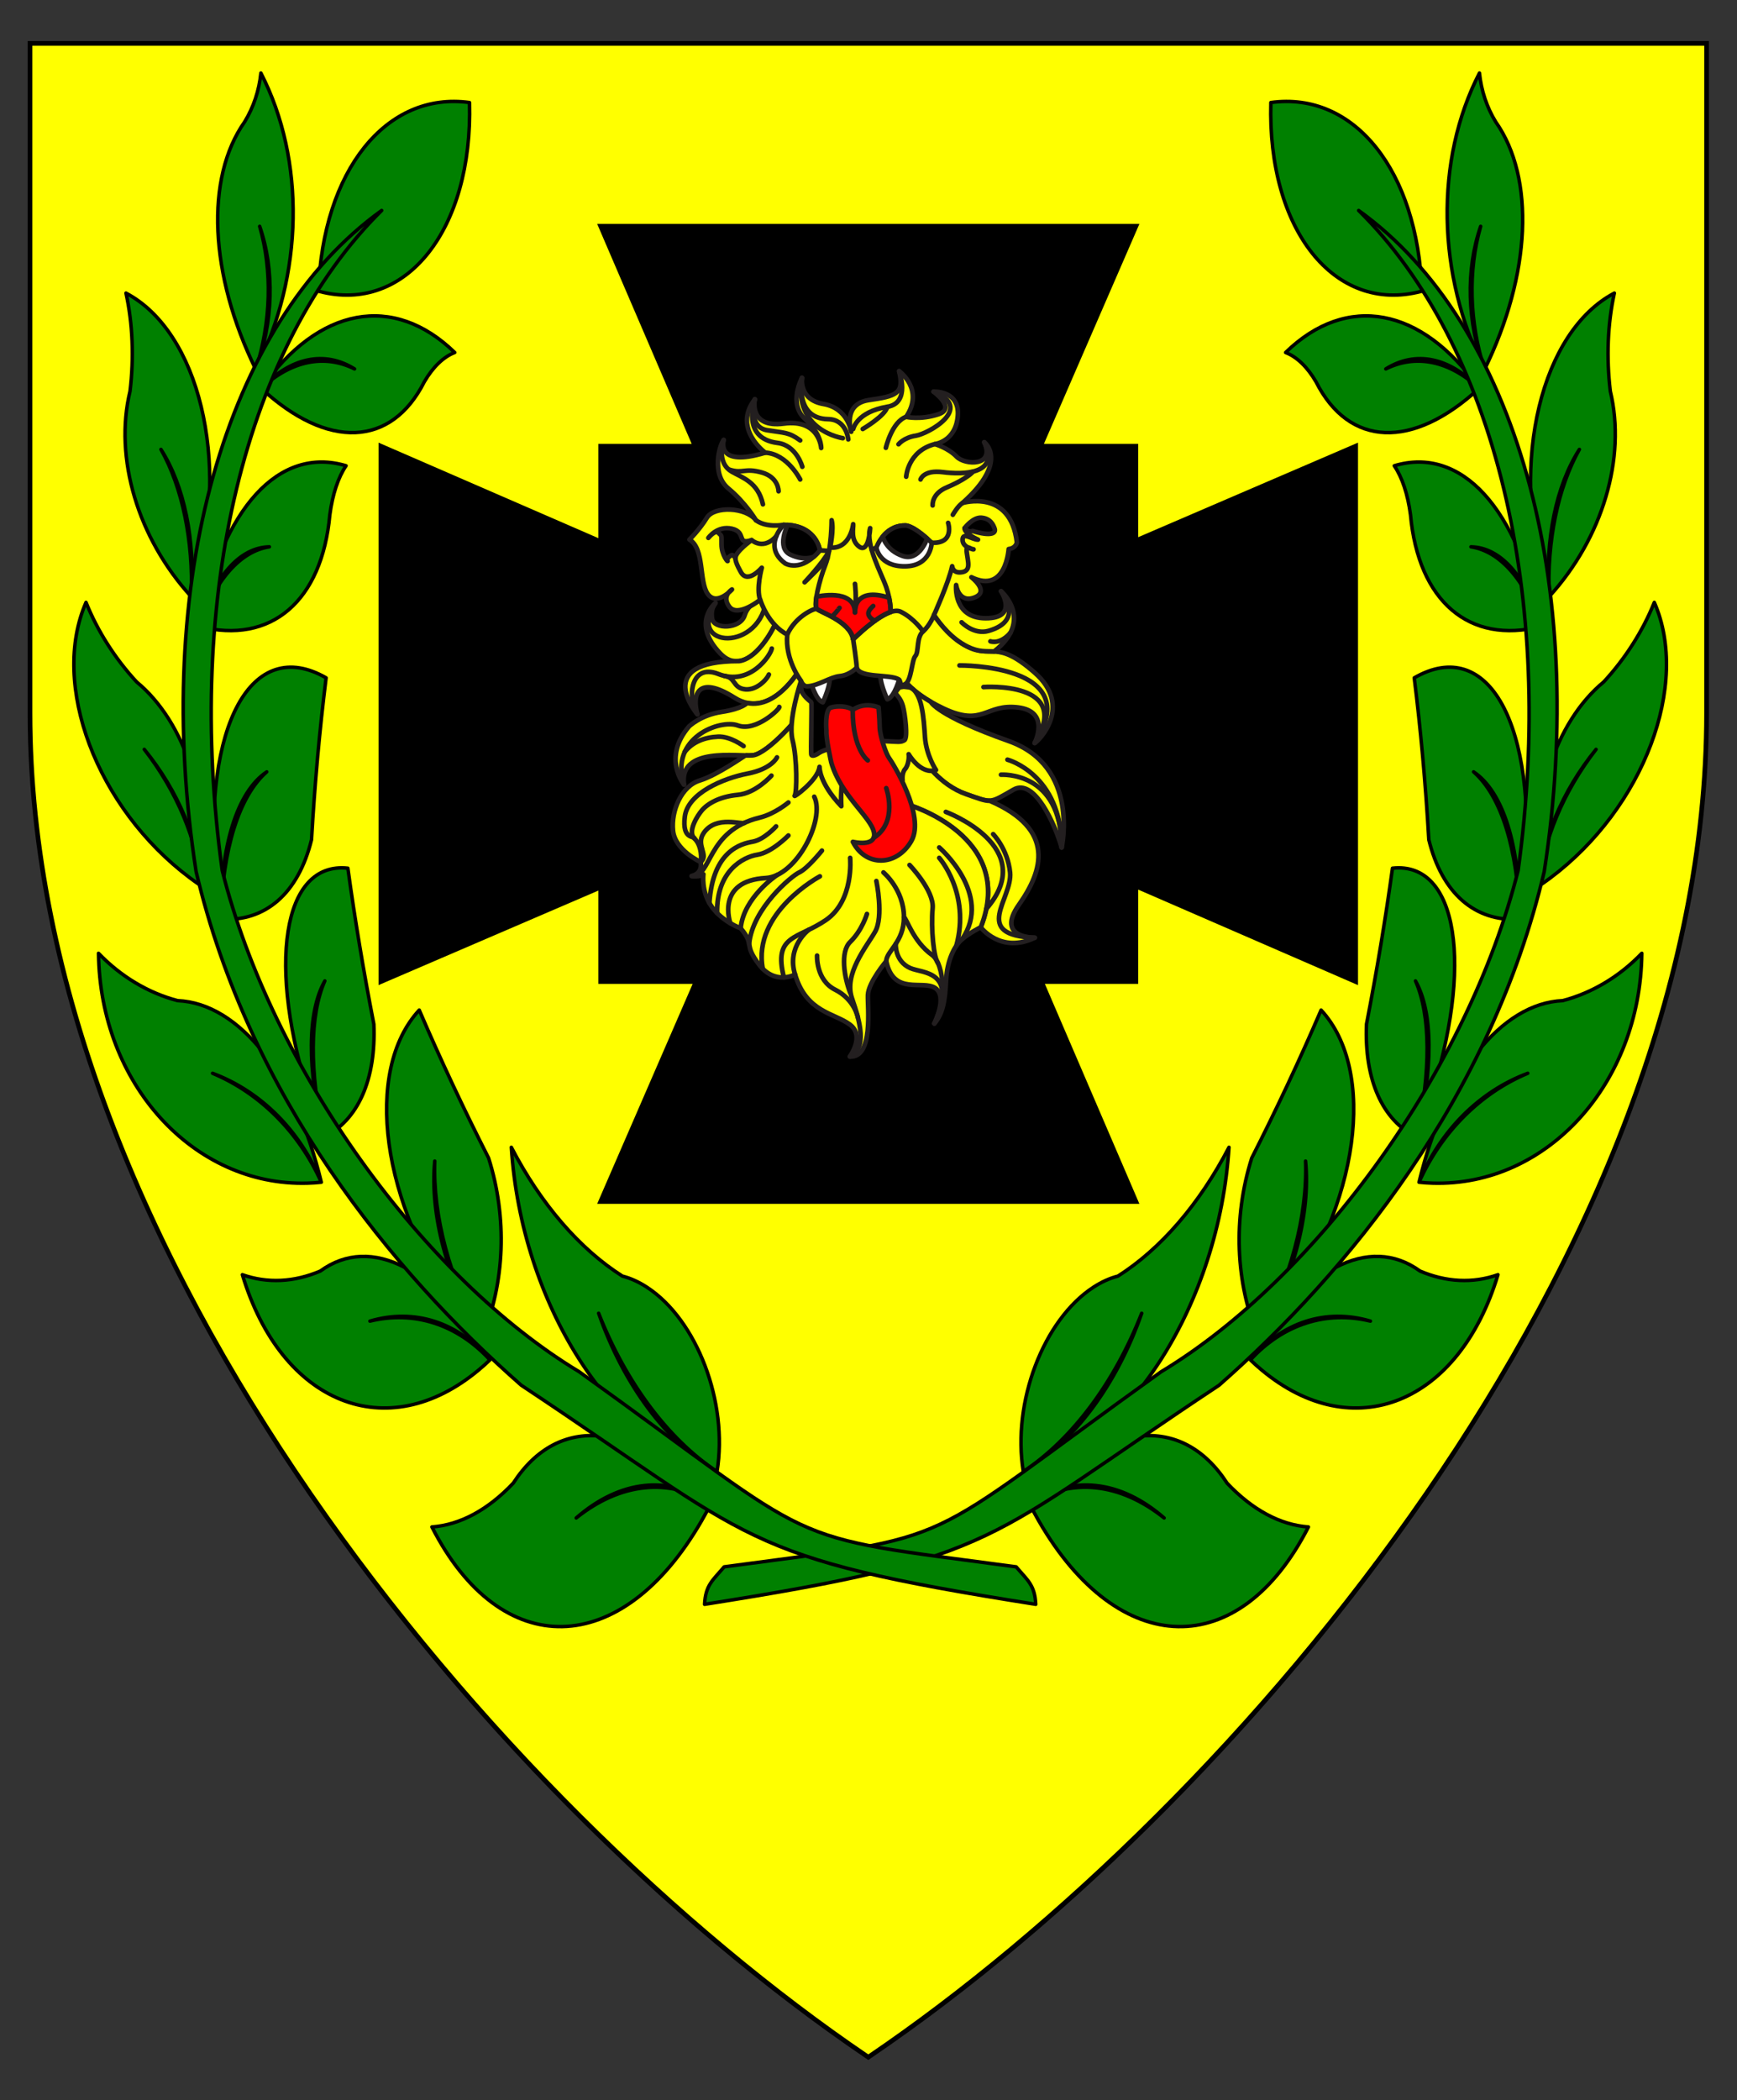
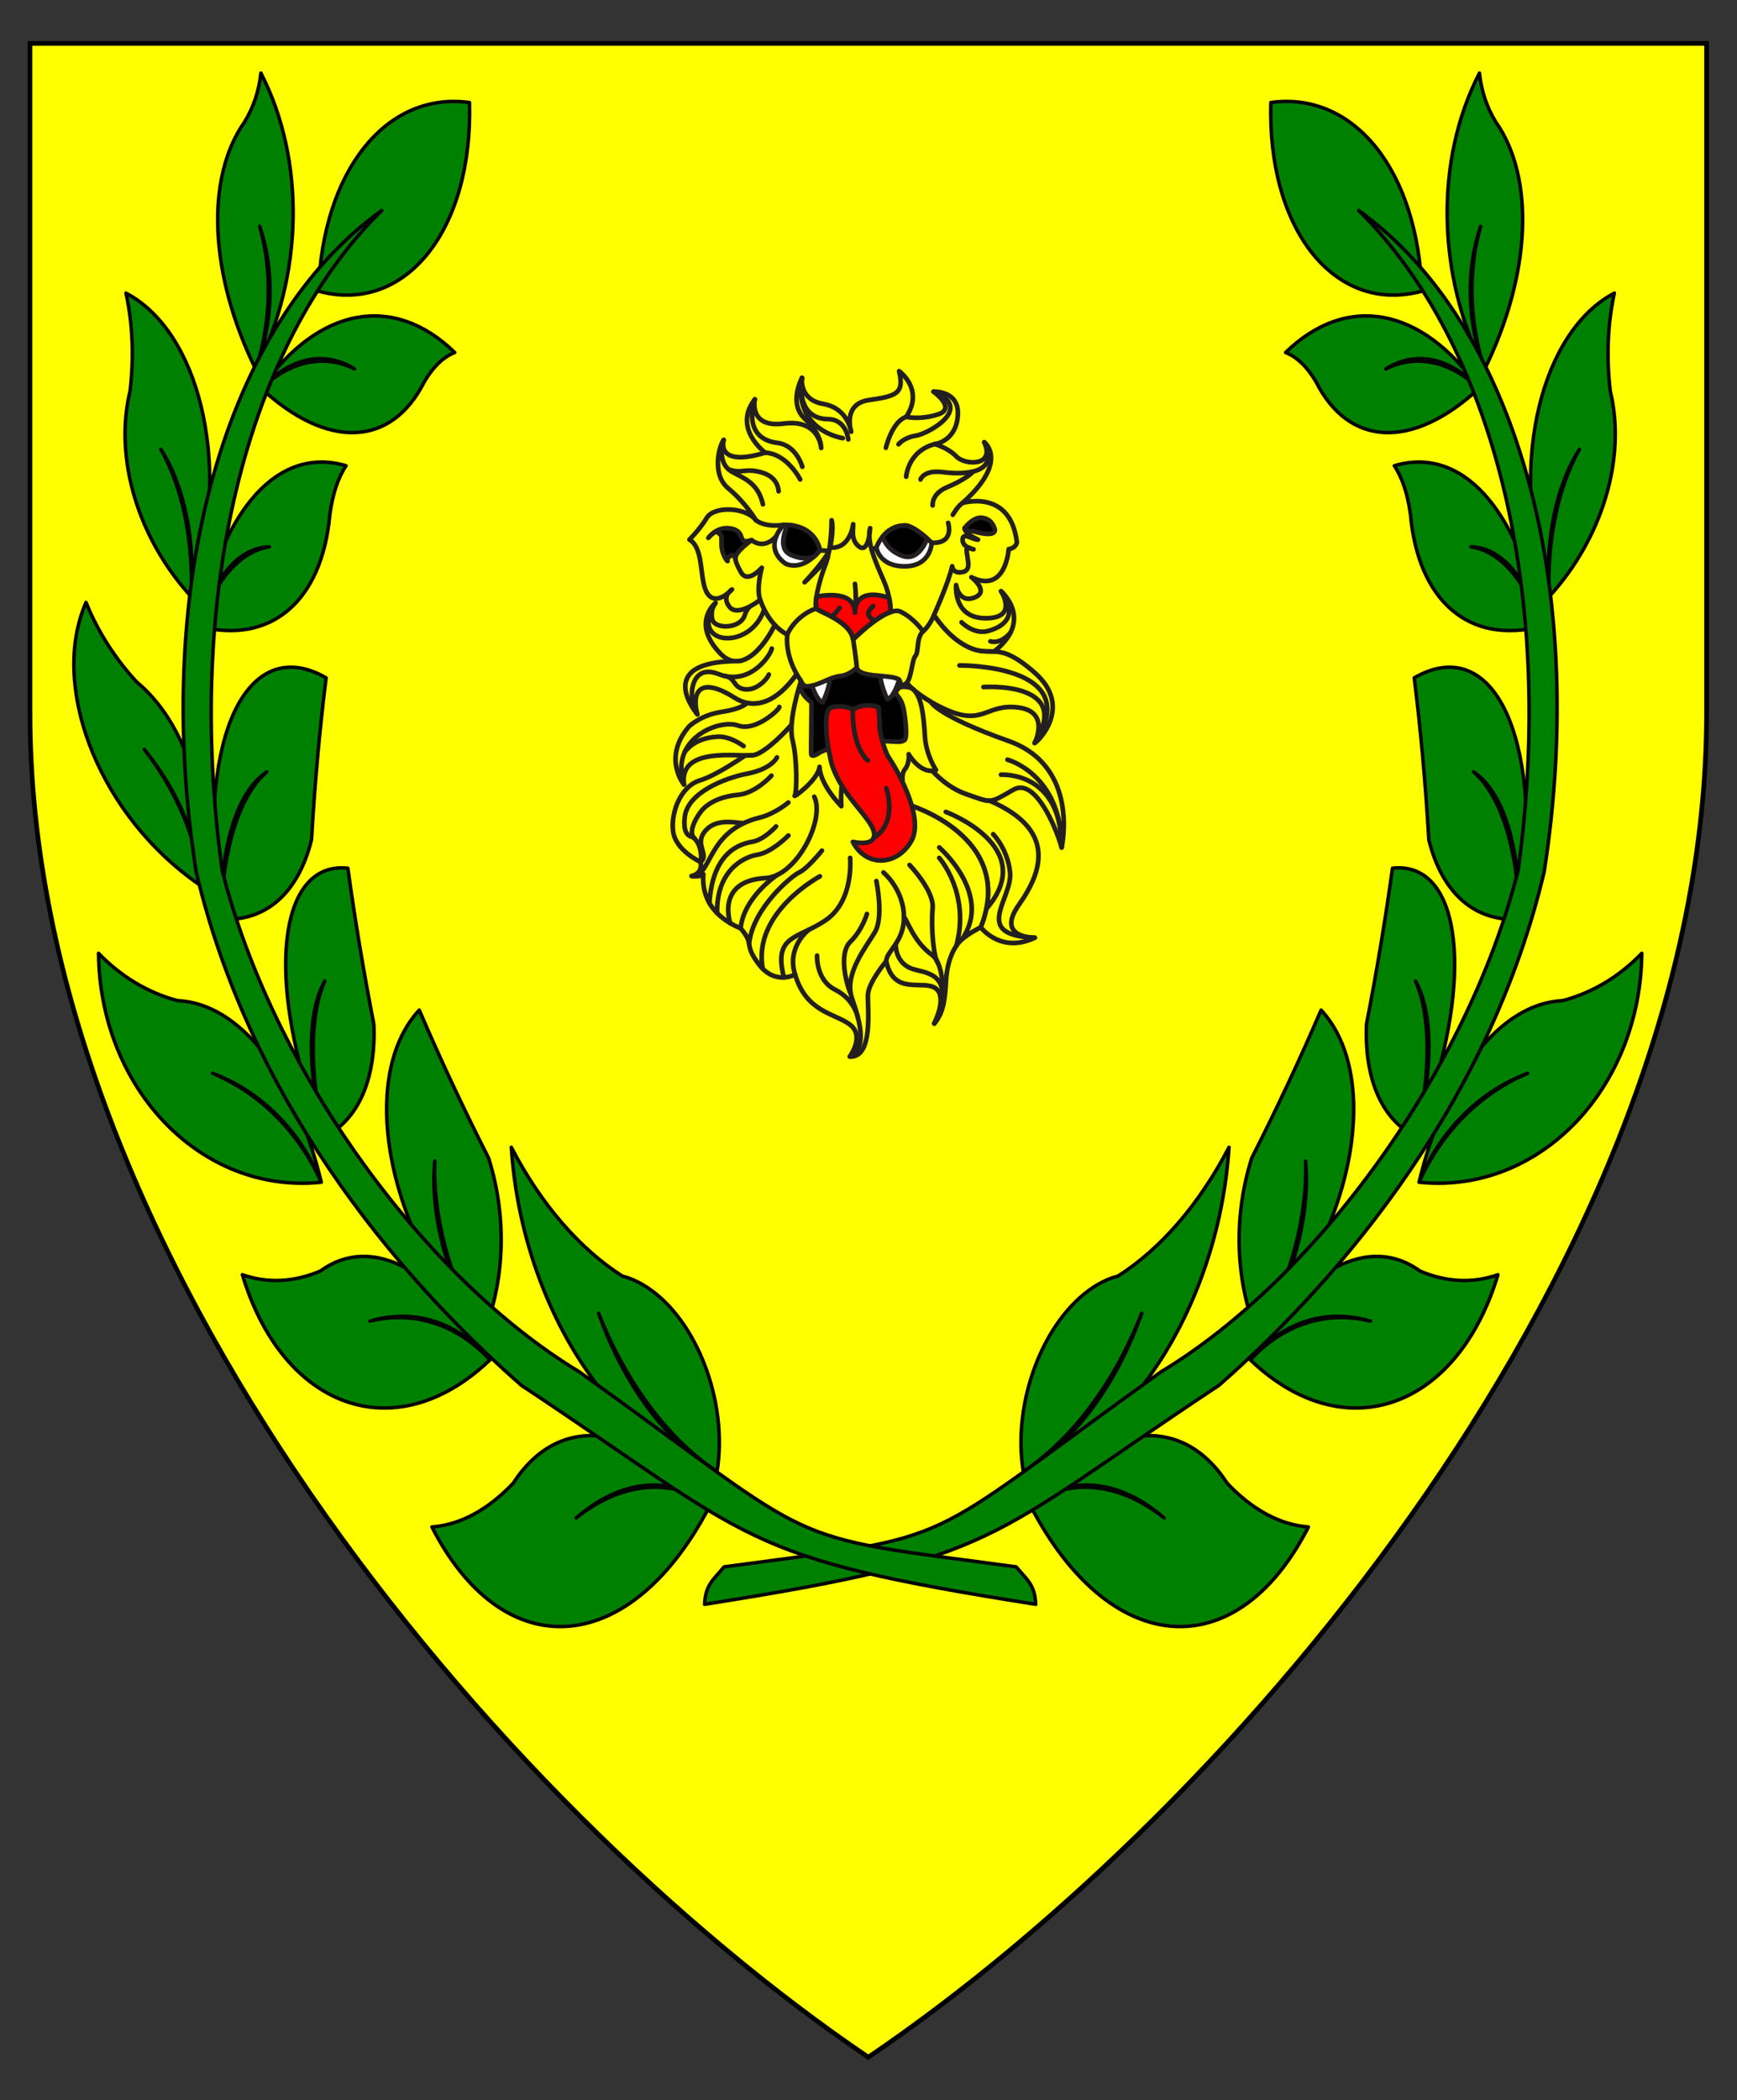
<svg xmlns="http://www.w3.org/2000/svg" version="1.1" id="Field" x="0px" y="0px" width="373.75px" height="451.681px" viewBox="0 0 373.75 451.681" enable-background="new 0 0 373.75 451.681" xml:space="preserve">
  <rect x="0" y="0" width="373.75" height="451.681" fill="#333333" stroke="none" />
  <g>
    <path fill="#FFFF00" d="M186.547,442.242c-43.472-29.498-87.144-73.624-119.816-121.063   C39.232,281.255,6.453,219.727,6.453,153.344V9.328h360.75v144.016c0,66.383-32.779,127.911-60.277,167.836   c-32.673,47.438-76.345,91.564-119.817,121.063l-0.281,0.19L186.547,442.242z" />
    <path d="M366.703,9.828v143.516c0,115.989-100.547,234.656-179.875,288.484C107.5,388,6.953,269.333,6.953,153.344V9.828H366.703    M367.703,8.828h-1H6.953h-1v1v143.516c0,66.512,32.827,128.136,60.366,168.12c32.707,47.487,76.426,91.66,119.948,121.191   l0.562,0.382l0.562-0.382c43.521-29.531,87.241-73.704,119.947-121.191c27.539-39.984,60.366-101.608,60.366-168.12V9.828V8.828   L367.703,8.828z" />
  </g>
  <g id="Laurel_1_1_">
    <g>
      <path id="path97_3_" fill="#008000" stroke="#000000" stroke-width="0.75" stroke-linecap="round" stroke-linejoin="round" stroke-miterlimit="3" d="    M305.948,62.62c-0.896-25.925-14.591-43.024-32.498-40.569c-0.771,27.309,13.689,45.498,32.299,40.626    C305.814,62.659,305.883,62.64,305.948,62.62z" />
      <path id="path102_3_" fill="#008000" stroke="#000000" stroke-width="0.75" stroke-linecap="round" stroke-linejoin="round" stroke-miterlimit="3" d="    M245.658,282.437c-5.89,14.954-15.01,27.149-25.473,34.043c-2.439-14.88,4.315-32.633,15.09-39.647    c1.729-1.125,3.499-1.933,5.272-2.387c9.208-5.841,17.566-15.531,23.896-27.707c-2.122,33.45-21.656,64.233-44.259,69.741    C230.916,310.417,240.27,297.915,245.658,282.437z" />
      <path id="path107_3_" fill="#008000" stroke="#000000" stroke-width="0.75" stroke-linecap="round" stroke-linejoin="round" stroke-miterlimit="3" d="    M280.919,249.71c0.426,11.756-3.207,25.359-10.145,37.986c-4.977-11.868-5.497-25.81-1.438-38.644    c5.336-10.492,10.319-21.115,14.923-31.823c12.107,13.076,8.158,42.082-8.829,64.793c-1.482,1.981-3.036,3.877-4.656,5.674    C278.288,275.169,282.016,261.22,280.919,249.71z" />
      <path id="path112_3_" fill="#008000" stroke="#000000" stroke-width="0.75" stroke-linecap="round" stroke-linejoin="round" stroke-miterlimit="3" d="    M304.573,210.965c3.257,7.405,3.328,19.434,0.202,33.594c-7.369-3.649-11.247-12.418-10.748-24.302    c2.221-11.408,4.088-22.599,5.591-33.535c14.051-1.537,17.605,20.933,7.938,50.191c-0.845,2.547-1.773,5.101-2.781,7.646    C308.44,229.981,308.368,217.646,304.573,210.965z" />
      <path id="path117_3_" fill="#008000" stroke="#000000" stroke-width="0.75" stroke-linecap="round" stroke-linejoin="round" stroke-miterlimit="3" d="    M317.071,165.999c5.939,5.215,9.493,16.57,9.923,31.692c-9.657,0.603-16.714-5.564-19.556-17.087    c-0.696-12.027-1.743-23.647-3.139-34.822c15.964-9.194,26.593,10.114,23.735,43.131c-0.245,2.88-0.598,5.813-1.041,8.778    C327.071,181.873,323.432,170.239,317.071,165.999z" />
      <path id="path122_3_" fill="#008000" stroke="#000000" stroke-width="0.75" stroke-linecap="round" stroke-linejoin="round" stroke-miterlimit="3" d="    M316.504,117.602c6.238,0.958,11.645,7.094,15.091,17.124c-15.447,3.967-26.411-5.413-28.102-24.035    c-0.587-4.394-1.784-8.013-3.488-10.521c14.418-4.325,26.708,9.12,31.59,34.556C328.45,124.009,322.906,117.717,316.504,117.602z" />
      <path id="path127_3_" fill="#008000" stroke="#000000" stroke-width="0.75" stroke-linecap="round" stroke-linejoin="round" stroke-miterlimit="3" d="    M298.183,79.343c6.516-3.24,13.703-1.74,20.068,4.189c-14.292,13.181-27.985,12.631-35.086-1.418    c-1.865-3.193-4.111-5.36-6.547-6.302c13.158-12.81,29.354-9.807,41.633,7.72C311.99,76.845,304.622,75.308,298.183,79.343z" />
      <path id="path132_3_" fill="#008000" stroke="#000000" stroke-width="0.75" stroke-linecap="round" stroke-linejoin="round" stroke-miterlimit="3" d="    M318.594,48.681c-2.741,9.557-2.443,20.58,0.835,30.777c9.987-20.384,10.93-41.154,2.407-53.244    c-1.914-3.123-3.119-6.735-3.503-10.503c-9.641,18.697-9.213,43.497,1.096,63.747C315.646,69.345,315.34,58.045,318.594,48.681z" />
      <path id="path137_3_" fill="#008000" stroke="#000000" stroke-width="0.75" stroke-linecap="round" stroke-linejoin="round" stroke-miterlimit="3" d="    M339.833,96.65c-4.618,8.277-6.955,19.621-6.52,31.687c11.51-12.588,16.65-29.831,13.18-44.192    c-0.874-7.274-0.573-14.533,0.868-21.11c-15.709,8.268-22.434,36.097-15.019,62.151c0.299,1.06,0.626,2.115,0.971,3.151    C332.425,116.097,334.819,104.459,339.833,96.65z" />
-       <path id="path142_3_" fill="#008000" stroke="#000000" stroke-width="0.75" stroke-linecap="round" stroke-linejoin="round" stroke-miterlimit="3" d="    M343.422,161.165c-7.31,8.961-11.793,19.695-12.27,29.382c-2.09-18.027,3.341-35.155,13.919-43.894    c4.668-5.054,8.41-10.939,10.888-17.104c7.732,17.648-2.261,44.166-22.324,59.231c-0.818,0.613-1.646,1.205-2.482,1.768    C331.977,180.814,336.388,170.241,343.422,161.165z" />
      <path id="path147_3_" fill="#008000" stroke="#000000" stroke-width="0.75" stroke-linecap="round" stroke-linejoin="round" stroke-miterlimit="3" d="    M328.729,230.829c-10.387,3.859-18.931,12.416-23.396,23.433c5.595-23.247,17.665-38.486,30.927-39.061    c6.346-1.677,12.192-5.175,17.01-10.181c-0.296,28-20.421,50.131-44.943,49.441c-0.999-0.026-1.996-0.094-2.993-0.2    C310.136,243.509,318.548,235.082,328.729,230.829z" />
      <path id="path152_3_" fill="#008000" stroke="#000000" stroke-width="0.75" stroke-linecap="round" stroke-linejoin="round" stroke-miterlimit="3" d="    M294.869,284.129c-9.56-2.836-18.992,0.211-25.819,8.347c11.3-19.634,25.539-27.092,36.486-19.12    c5.646,2.416,11.416,2.688,16.781,0.791c-8.381,27.801-31.164,36.958-50.894,20.456c-0.805-0.672-1.599-1.378-2.374-2.127    C276.072,284.818,285.36,281.816,294.869,284.129z" />
      <path id="path157_3_" fill="#008000" stroke="#000000" stroke-width="0.75" stroke-linecap="round" stroke-linejoin="round" stroke-miterlimit="3" d="    M250.484,326.462c-9.448-8.228-20.031-9.349-28.974-3.06c16.133-17.79,32.727-19.52,42.522-4.427    c5.425,5.743,11.439,8.987,17.502,9.422c-14.818,29.047-40.779,28.495-57.982-1.237c-0.7-1.213-1.383-2.47-2.042-3.758    C230.557,317.785,240.979,318.884,250.484,326.462z" />
      <path id="path162_3_" fill="#008000" stroke="#000000" stroke-width="0.75" stroke-linecap="round" stroke-linejoin="round" stroke-miterlimit="3" d="    M155.819,336.975c52.229-6.994,40.44-3.511,94.026-41.958c33.491-20.184,66.041-65.021,76.812-107.816    c8.106-58.846-4.964-112.905-34.313-141.931c33.748,24.209,49.531,80.425,39.923,142.201    c-11.441,48.466-42.271,86.133-69.963,110.454c-50.574,33.498-46.62,37.014-110.699,47.112    C151.804,340.86,153.381,339.865,155.819,336.975z" />
    </g>
    <g>
      <path id="path97_1_" fill="#008000" stroke="#000000" stroke-width="0.75" stroke-linecap="round" stroke-linejoin="round" stroke-miterlimit="3" d="    M68.52,62.62c0.896-25.925,14.59-43.024,32.498-40.569c0.77,27.309-13.69,45.498-32.299,40.626    C68.653,62.659,68.584,62.64,68.52,62.62z" />
      <path id="path102_1_" fill="#008000" stroke="#000000" stroke-width="0.75" stroke-linecap="round" stroke-linejoin="round" stroke-miterlimit="3" d="    M128.81,282.437c5.889,14.954,15.009,27.149,25.472,34.043c2.439-14.88-4.315-32.633-15.09-39.647    c-1.729-1.125-3.499-1.933-5.272-2.387c-9.208-5.841-17.567-15.531-23.896-27.707c2.122,33.45,21.656,64.233,44.258,69.741    C143.552,310.417,134.199,297.915,128.81,282.437z" />
      <path id="path107_1_" fill="#008000" stroke="#000000" stroke-width="0.75" stroke-linecap="round" stroke-linejoin="round" stroke-miterlimit="3" d="    M93.549,249.71c-0.426,11.756,3.207,25.359,10.145,37.986c4.977-11.868,5.497-25.81,1.437-38.644    c-5.335-10.492-10.319-21.115-14.922-31.823c-12.107,13.076-8.158,42.082,8.829,64.793c1.482,1.981,3.036,3.877,4.656,5.674    C96.18,275.169,92.452,261.22,93.549,249.71z" />
      <path id="path112_1_" fill="#008000" stroke="#000000" stroke-width="0.75" stroke-linecap="round" stroke-linejoin="round" stroke-miterlimit="3" d="    M69.895,210.965c-3.257,7.405-3.328,19.434-0.202,33.594c7.369-3.649,11.247-12.418,10.748-24.302    c-2.221-11.408-4.088-22.599-5.591-33.535c-14.05-1.537-17.604,20.933-7.938,50.191c0.845,2.547,1.774,5.101,2.782,7.646    C66.027,229.981,66.1,217.646,69.895,210.965z" />
      <path id="path117_1_" fill="#008000" stroke="#000000" stroke-width="0.75" stroke-linecap="round" stroke-linejoin="round" stroke-miterlimit="3" d="    M57.396,165.999c-5.939,5.215-9.493,16.57-9.922,31.692c9.657,0.603,16.714-5.564,19.556-17.087    c0.696-12.027,1.743-23.647,3.139-34.822c-15.964-9.194-26.593,10.114-23.736,43.131c0.246,2.88,0.598,5.813,1.042,8.778    C47.396,181.873,51.036,170.239,57.396,165.999z" />
      <path id="path122_1_" fill="#008000" stroke="#000000" stroke-width="0.75" stroke-linecap="round" stroke-linejoin="round" stroke-miterlimit="3" d="    M57.963,117.602c-6.238,0.958-11.645,7.094-15.091,17.124c15.448,3.967,26.412-5.413,28.102-24.035    c0.587-4.394,1.785-8.013,3.488-10.521c-14.418-4.325-26.708,9.12-31.59,34.556C46.018,124.009,51.562,117.717,57.963,117.602z" />
      <path id="path127_1_" fill="#008000" stroke="#000000" stroke-width="0.75" stroke-linecap="round" stroke-linejoin="round" stroke-miterlimit="3" d="    M76.285,79.343c-6.516-3.24-13.703-1.74-20.068,4.189c14.292,13.181,27.985,12.631,35.086-1.418    c1.865-3.193,4.111-5.36,6.546-6.302c-13.158-12.81-29.354-9.807-41.632,7.72C62.478,76.845,69.846,75.308,76.285,79.343z" />
      <path id="path132_1_" fill="#008000" stroke="#000000" stroke-width="0.75" stroke-linecap="round" stroke-linejoin="round" stroke-miterlimit="3" d="    M55.874,48.681c2.742,9.557,2.444,20.58-0.834,30.777c-9.987-20.384-10.929-41.154-2.407-53.244    c1.914-3.123,3.119-6.735,3.503-10.503c9.64,18.697,9.212,43.497-1.096,63.747C58.822,69.345,59.127,58.045,55.874,48.681z" />
      <path id="path137_1_" fill="#008000" stroke="#000000" stroke-width="0.75" stroke-linecap="round" stroke-linejoin="round" stroke-miterlimit="3" d="    M34.635,96.65c4.618,8.277,6.955,19.621,6.52,31.687c-11.51-12.588-16.65-29.831-13.18-44.192    c0.874-7.274,0.574-14.533-0.868-21.11c15.708,8.268,22.433,36.097,15.019,62.151c-0.299,1.06-0.626,2.115-0.971,3.151    C42.042,116.097,39.648,104.459,34.635,96.65z" />
      <path id="path142_1_" fill="#008000" stroke="#000000" stroke-width="0.75" stroke-linecap="round" stroke-linejoin="round" stroke-miterlimit="3" d="    M31.046,161.165c7.31,8.961,11.793,19.695,12.27,29.382c2.09-18.027-3.341-35.155-13.919-43.894    c-4.668-5.054-8.41-10.939-10.888-17.104c-7.732,17.648,2.261,44.166,22.324,59.231c0.818,0.613,1.645,1.205,2.482,1.768    C42.491,180.814,38.08,170.241,31.046,161.165z" />
      <path id="path147_1_" fill="#008000" stroke="#000000" stroke-width="0.75" stroke-linecap="round" stroke-linejoin="round" stroke-miterlimit="3" d="    M45.738,230.829c10.386,3.859,18.931,12.416,23.396,23.433c-5.595-23.247-17.666-38.486-30.927-39.061    c-6.346-1.677-12.193-5.175-17.009-10.181c0.295,28,20.42,50.131,44.943,49.441c1-0.026,1.996-0.094,2.993-0.2    C64.332,243.509,55.919,235.082,45.738,230.829z" />
      <path id="path152_1_" fill="#008000" stroke="#000000" stroke-width="0.75" stroke-linecap="round" stroke-linejoin="round" stroke-miterlimit="3" d="    M79.599,284.129c9.56-2.836,18.992,0.211,25.819,8.347c-11.3-19.634-25.539-27.092-36.486-19.12    c-5.645,2.416-11.416,2.688-16.781,0.791c8.38,27.801,31.164,36.958,50.893,20.456c0.805-0.672,1.599-1.378,2.375-2.127    C98.396,284.818,89.107,281.816,79.599,284.129z" />
      <path id="path157_1_" fill="#008000" stroke="#000000" stroke-width="0.75" stroke-linecap="round" stroke-linejoin="round" stroke-miterlimit="3" d="    M123.984,326.462c9.448-8.228,20.031-9.349,28.973-3.06c-16.133-17.79-32.727-19.52-42.522-4.427    c-5.425,5.743-11.439,8.987-17.502,9.422c14.818,29.047,40.779,28.495,57.982-1.237c0.7-1.213,1.382-2.47,2.042-3.758    C143.911,317.785,133.488,318.884,123.984,326.462z" />
      <path id="path162_1_" fill="#008000" stroke="#000000" stroke-width="0.75" stroke-linecap="round" stroke-linejoin="round" stroke-miterlimit="3" d="    M218.648,336.975c-52.229-6.994-40.44-3.511-94.026-41.958C91.131,274.833,58.581,229.996,47.811,187.2    c-8.106-58.846,4.964-112.905,34.313-141.931C48.375,69.479,32.592,125.694,42.2,187.47    c11.441,48.466,42.271,86.133,69.963,110.454c50.575,33.498,46.621,37.014,110.7,47.112    C222.663,340.86,221.087,339.865,218.648,336.975z" />
    </g>
  </g>
-   <polygon stroke="#000000" stroke-miterlimit="10" points="244.402,95.959 244.402,116.293 291.703,95.957 291.703,153.532   291.703,211.106 244.402,190.562 244.402,211.106 244.402,211.106 224.066,211.106 244.402,258.407 186.828,258.407   129.254,258.407 149.799,211.106 129.254,211.106 129.254,211.105 129.254,190.771 81.953,211.106 81.953,153.532 81.953,95.958   129.254,116.503 129.254,95.958 149.59,95.958 129.254,48.657 186.828,48.657 244.402,48.657 223.857,95.958 " />
  <g>
    <g id="Mane_1_">
      <g>
        <path fill="#FFFF00" stroke="#231F20" stroke-linecap="round" stroke-linejoin="round" stroke-miterlimit="10" d="     M164.944,128.435c0,0-3.77,0.801-4.694,3.85c-0.921,3.049-6.615,3.128-7.018,0.801c-0.4-2.324,0.722-3.409,0.722-3.409     s-5.294,4.252,1.002,10.83c6.298,6.578,13.077-7.779,12.553-8.543C166.989,131.202,164.944,128.435,164.944,128.435z" />
        <path fill="#FFFF00" stroke="#231F20" stroke-linecap="round" stroke-linejoin="round" stroke-miterlimit="10" d="     M172.483,143.315c0,0-6.376,11.831-14.438,6.738c-8.061-5.096-9.146-0.482-7.981,3.567c0,0-9.957-11.517,9.012-11.44     c4.793-0.728,8.842-9.621,8.434-10.216l4.231,3.469L172.483,143.315z" />
        <path fill="#FFFF00" stroke="#231F20" stroke-linecap="round" stroke-linejoin="round" stroke-miterlimit="10" d="     M172.483,152.82c0.081,0.922-7.297,9.305-10.508,9.624c-3.208,0.321-15.961-1.922-14.798,6.299c0,0-4.732-5.736,1.083-12.513     c0,0,2.486-2.446,7.019-3.128c4.531-0.682,5.464-1.92,5.464-1.92h0.001c6.74,1.407,11.739-7.865,11.739-7.865l2.147,4.13     L172.483,152.82z" />
        <path fill="#FFFF00" stroke="#231F20" stroke-linecap="round" stroke-linejoin="round" stroke-miterlimit="10" d="     M199.742,130.173c0,0,3.049,6.203,8.396,8.877c5.347,2.673,6.202-1.659,14.49,5.614c8.291,7.273,0.857,14.705,0,15.133     c0,0,3.477-6.789-3.582-7.648c-7.06-0.854-7.432,4.279-16.043,0.215c-8.608-4.063-9.731-8.234-9.731-8.234l1.017-10.322     L199.742,130.173z" />
        <path fill="#FFFF00" stroke="#231F20" stroke-linecap="round" stroke-linejoin="round" stroke-miterlimit="10" d="     M198.793,163.488c0,0,3.328,5.293,9.063,7.299c5.736,2.006,5.025,2.006,10.228-0.963c4.545-2.594,8.984,7.676,10.347,12.433     c0,0,4.012-17.444-11.428-22.899c-15.442-5.456-16.744-8.43-16.744-8.43h-0.003c-6.109-3.553-6.983-6.796-6.983-6.796     l-4.464,9.331l6.015,6.498L198.793,163.488z" />
        <path fill="#FFFF00" stroke="#231F20" stroke-linecap="round" stroke-linejoin="round" stroke-miterlimit="10" d="     M194.823,159.959l3.97,3.529c0,0,3.328,5.293,9.063,7.299c2.698,0.943,3.985,1.47,5.131,1.44l0,0     c14.281,6.182,11.394,15.085,6.261,22.343c-5.135,7.258,3.408,7.098,3.408,7.098c-7.339,3.529-11.629-2.245-11.629-2.245     c7.777-19.651-15.725-26.392-15.725-26.392l-5.85-7.239l-0.005-4.102L194.823,159.959z" />
        <path fill="#FFFF00" stroke="#231F20" stroke-linecap="round" stroke-linejoin="round" stroke-miterlimit="10" d="     M195.303,173.032c0,0,23.502,6.74,15.725,26.392c0,0-2.381,1.176-4.012,2.568c-1.631,1.387-3.208,4.45-3.449,8.859     c-0.242,4.415-0.643,7.063-2.526,9.268c0,0,2.927-5.813,0.198-7.62c-2.727-1.806-8.983,1.683-10.545-5.778     c0,0-3.839,4.522-3.945,7.25c-0.107,2.724,1.23,13.582-3.904,13.258c0,0,3.316-4.438,0-6.897     c-3.317-2.461-9.359-2.616-11.765-10.747c0,0-4.276,2.404-7.754-2.142c-3.474-4.542-0.801-4.059-3.956-7.804     c0,0-3.849-1.339-6.204-4.603c-2.353-3.261-1.818-7.006-1.818-7.006c-0.748,0.643-2.513,0.375-2.513,0.375     c2.566-0.643,1.912-3.023,1.912-3.023s-5.495-2.483-5.935-6.734c-0.441-4.251,1.804-9.586,5.734-10.788     c3.932-1.205,9.748-5.429,9.868-5.39c0.635,0.014,1.17,0.013,1.562-0.028c3.211-0.319,10.589-8.701,10.508-9.624l2.147-5.374     l6.796,7.501l10.028,13.556L195.303,173.032z" />
      </g>
      <g>
        <path fill="none" stroke="#231F20" stroke-linecap="round" stroke-linejoin="round" stroke-miterlimit="10" d="M153.955,129.677     c-6.502,9.929,9.987,10.691,10.99-1.242" />
        <path fill="none" stroke="#231F20" stroke-linecap="round" stroke-linejoin="round" stroke-miterlimit="10" d="M166.066,139.485     c-0.24,1.421-4.694,8.163-11.49,5.473c-6.335-2.504-6.637,5.816-4.512,8.663" />
        <path fill="none" stroke="#231F20" stroke-linecap="round" stroke-linejoin="round" stroke-miterlimit="10" d="M165.438,145.068     c-0.494,1.202-2.903,3.663-5.471,3.127c-2.31-0.482-1.695-2.488-4.115-2.833" />
        <path fill="none" stroke="#231F20" stroke-linecap="round" stroke-linejoin="round" stroke-miterlimit="10" d="M167.672,152.038     c0.338,0.241-5.013,5.443-8.906,3.989c-3.81-1.424-14.8,2.65-11.59,12.715" />
        <path fill="none" stroke="#231F20" stroke-linecap="round" stroke-linejoin="round" stroke-miterlimit="10" d="M159.996,160.459     c0,0-2.828-2.149-5.5-2.025c-3.008,0.142-5.494,1.184-7.146,3.257" />
        <path fill="none" stroke="#231F20" stroke-linecap="round" stroke-linejoin="round" stroke-miterlimit="10" d="M206.451,143.114     c0,0,27.406-0.319,16.178,16.684" />
        <path fill="none" stroke="#231F20" stroke-linecap="round" stroke-linejoin="round" stroke-miterlimit="10" d="M211.615,147.765     c0,0,19.409-1.39,11.014,12.033" />
        <path fill="none" stroke="#231F20" stroke-linecap="round" stroke-linejoin="round" stroke-miterlimit="10" d="M216.774,163.381     c0,0,11.656,3.074,11.656,18.876" />
        <path fill="none" stroke="#231F20" stroke-linecap="round" stroke-linejoin="round" stroke-miterlimit="10" d="M215.385,166.617     c0,0,13.046-0.909,13.046,15.64" />
        <path fill="none" stroke="#231F20" stroke-linecap="round" stroke-linejoin="round" stroke-miterlimit="10" d="M213.699,179.398     c0,0,3.12,3.169,3.637,8.206c0.588,5.722-8.482,13.558,5.32,14.065" />
        <path fill="none" stroke="#231F20" stroke-linecap="round" stroke-linejoin="round" stroke-miterlimit="10" d="M203.512,174.613     c0,0,20.296,7.513,8.71,20.855" />
        <path fill="none" stroke="#231F20" stroke-linecap="round" stroke-linejoin="round" stroke-miterlimit="10" d="M202.096,182.257     c0,0,11.604,10.029,4.92,19.735" />
        <path fill="none" stroke="#231F20" stroke-linecap="round" stroke-linejoin="round" stroke-miterlimit="10" d="M202.096,184.502     c0,0,6.758,7.621,3.676,18.914" />
        <path fill="none" stroke="#231F20" stroke-linecap="round" stroke-linejoin="round" stroke-miterlimit="10" d="M190.09,187.632     c0,0,4.388,3.637,4.413,9.626c0.021,5.336-3.771,7.297-3.81,9.462" />
        <path fill="none" stroke="#231F20" stroke-linecap="round" stroke-linejoin="round" stroke-miterlimit="10" d="M194.503,197.258     c0.612,0.319,1.983,5.22,6.015,8.103c2.807,2.002,3.209,11.149,0.522,14.758" />
        <path fill="none" stroke="#231F20" stroke-linecap="round" stroke-linejoin="round" stroke-miterlimit="10" d="M192.738,203     c0,0-0.241,3.721,3.128,5.208c2.626,1.156,10.346,0.479,5.174,11.911" />
        <path fill="none" stroke="#231F20" stroke-linecap="round" stroke-linejoin="round" stroke-miterlimit="10" d="M195.707,186.029     c0,0,5.305,5.507,4.971,9.264c-0.402,4.489,0.253,10.766,1.137,11.807" />
        <path fill="none" stroke="#231F20" stroke-linecap="round" stroke-linejoin="round" stroke-miterlimit="10" d="M188.566,189.479     c0,0,1.603,7.644-0.269,10.905c-1.87,3.263-6.79,9.093-4.971,14.333c1.817,5.244,3.233,10.615-0.399,12.521" />
        <path fill="none" stroke="#231F20" stroke-linecap="round" stroke-linejoin="round" stroke-miterlimit="10" d="M186.536,196.564     c0,0-1.018,3.502-3.607,6.026c-2.193,2.142-1.26,7.621,0,10.899" />
        <path fill="none" stroke="#231F20" stroke-linecap="round" stroke-linejoin="round" stroke-miterlimit="10" d="M175.812,205.521     c0,0-0.28,5.252,3.89,7.336c4.171,2.085,4.899,5.994,4.899,5.994" />
        <path fill="none" stroke="#231F20" stroke-linecap="round" stroke-linejoin="round" stroke-miterlimit="10" d="M182.928,184.502     c0,0,0.878,9.199-5.218,13.371c-6.095,4.171-11.362,3.102-9.037,12.338" />
        <path fill="none" stroke="#231F20" stroke-linecap="round" stroke-linejoin="round" stroke-miterlimit="10" d="M174.042,199.95     c0,0-4.861,3.645-2.963,9.634" />
        <path fill="none" stroke="#231F20" stroke-linecap="round" stroke-linejoin="round" stroke-miterlimit="10" d="M176.415,188.473     c0,0-14.559,7.741-12.292,19.882" />
        <path fill="none" stroke="#231F20" stroke-linecap="round" stroke-linejoin="round" stroke-miterlimit="10" d="M176.854,182.938     c0,0-3.127,3.893-4.892,4.693c-1.601,0.727-10.026,7.7-10.778,15.368" />
        <path fill="none" stroke="#231F20" stroke-linecap="round" stroke-linejoin="round" stroke-miterlimit="10" d="M175.199,171.35     c2.406,4.865-3.799,17.123-10.43,17.486c-10.858,0.591-7.626,9.723-7.626,9.723" />
        <path fill="none" stroke="#231F20" stroke-linecap="round" stroke-linejoin="round" stroke-miterlimit="10" d="M167.184,188.199     c0,0-7.188,4.773-7.815,11.44" />
        <path fill="none" stroke="#231F20" stroke-linecap="round" stroke-linejoin="round" stroke-miterlimit="10" d="M169.636,179.688     c0,0-3.57,3.653-6.658,4.132c-3.089,0.481-8.864,3.521-8.668,12.561" />
        <path fill="none" stroke="#231F20" stroke-linecap="round" stroke-linejoin="round" stroke-miterlimit="10" d="M166.989,177.727     c0,0-2.538,2.847-5.019,3.286c-2.481,0.442-8.618,1.926-9.328,13.215" />
        <path fill="none" stroke="#231F20" stroke-linecap="round" stroke-linejoin="round" stroke-miterlimit="10" d="M169.636,172.591     c0,0-2.913,2.457-6.177,3.249c-11.551,2.808-10.227,12.833-14.625,12.566" />
        <path fill="none" stroke="#231F20" stroke-linecap="round" stroke-linejoin="round" stroke-miterlimit="10" d="M160.218,176.949     c-0.437,0.523-6.104-1.711-8.791,2.182c-1.828,2.643,1.215,4.813-0.682,6.251" />
        <path fill="none" stroke="#231F20" stroke-linecap="round" stroke-linejoin="round" stroke-miterlimit="10" d="M165.987,166.816     c0,0-3.33,3.77-7.22,4.131c-3.891,0.361-6.465,1.842-7.739,3.332c-0.94,1.096-3.167,4.569-1.605,6.053     c1.687,1.598,1.526,4.773,1.324,5.052" />
        <path fill="none" stroke="#231F20" stroke-linecap="round" stroke-linejoin="round" stroke-miterlimit="10" d="M167.184,162.886     c0,0-1.117,2.486-6.331,3.489c-5.213,1.003-12.889,4.21-13.502,9.267c-0.613,5.052,2.071,4.047,2.071,4.689" />
      </g>
    </g>
    <path id="Mouth_1_" stroke="#231F20" stroke-linecap="round" stroke-linejoin="round" stroke-miterlimit="10" d="M172.363,146.429   l0.27,12.621l0.693,6.362l2.888-1.924c0,0,4.437,1.444,5.188,1.176c0.747-0.267,10.161-2.512,10.161-2.512l1.067-1.017l3.101-0.696   l-0.052-12.619l-2.406-3.69l-5.937-2.941l-7.273,0.642L172.363,146.429z" />
    <path id="Lower_Jaw_1_" fill="#FFFF00" stroke="#231F20" stroke-linecap="round" stroke-linejoin="round" stroke-miterlimit="10" d="   M172.363,146.429c0,0-2.886,8.555-1.843,12.689c1.042,4.129,0.96,11.349,0.48,11.991c-0.48,0.641,5.014-3.291,5.336-6.177   c0,0-0.163,3.369,4.69,8.461c0,0-0.427-6.538,1.31-7.152c1.739-0.614,6.016-2.352,6.016-2.352s4.413,0.989,5.857,3.956   c0,0-0.216-1.577,0.532-2.433c0.753-0.853,0.909-2.674,0.775-3.208c0,0,2.595,4.518,5.882,3.397c0,0-2.108-3.103-2.378-7.167   c-0.268-4.063-0.615-9.732-3.342-10.613l-1.23-0.136l-0.907,0.136c0,0-0.911,0.935-0.803,1.282   c0.107,0.346,1.094,1.068,1.551,2.781c0.452,1.71,1.096,6.792,0.32,7.299c-0.777,0.506-1.337,0.349-4.573,0.186   c-3.233-0.16-10.453,1.392-10.453,1.392s-2.486,0.561-3.316,1.148c-0.827,0.59-1.498,0.75-1.684,0.456   c-0.188-0.294,0.158-11.149-0.027-11.339c-0.188-0.185-1.965-1.447-2.167-2.751C172.189,146.967,172.363,146.429,172.363,146.429z" />
    <g id="Tongue_1_">
      <path fill="#FF0000" stroke="#231F20" stroke-linecap="round" stroke-linejoin="round" stroke-miterlimit="10" d="    M177.818,157.152c0,0-0.4-4.532,0.963-4.975c1.362-0.44,3.81-0.321,4.692,0.523c0,0,2.205-1.847,5.574-0.563    c0,0,0.201,2.447,0.242,4.291c0.039,1.846,1.363,5.736,2.003,6.578c0.643,0.843,7.901,12.392,4.813,17.847    c-3.089,5.455-9.784,5.694-12.593,0.204c0,0,5.175,1.239,4.534-2.046c-0.644-3.29-7.139-7.901-9.186-15.042    C178.86,163.969,177.697,158.797,177.818,157.152z" />
      <g>
        <path fill="none" stroke="#231F20" stroke-linecap="round" stroke-linejoin="round" stroke-miterlimit="10" d="M190.693,169.505     c0,0,2.645,7.297-2.72,10.703" />
        <path fill="none" stroke="#231F20" stroke-linecap="round" stroke-linejoin="round" stroke-miterlimit="10" d="M186.72,163.528     c0,0-3.248-2.287-3.248-10.828" />
      </g>
    </g>
    <g id="Head_2_">
      <g id="Teeth_1_">
        <path fill="#FFFFFF" stroke="#231F20" stroke-linecap="round" stroke-linejoin="round" stroke-miterlimit="10" d="     M177.042,151.055c0,0,2.033-4.278,1.338-5.881c-0.696-1.605-4.012,1.202-4.012,1.202S175.439,150.521,177.042,151.055z" />
        <path fill="#FFFFFF" stroke="#231F20" stroke-linecap="round" stroke-linejoin="round" stroke-miterlimit="10" d="     M190.93,150.413c0,0-2.031-4.277-1.336-5.882c0.696-1.603,4.012,1.204,4.012,1.204S192.532,149.879,190.93,150.413z" />
      </g>
      <path id="Head_3_" fill="#FFFF00" stroke="#231F20" stroke-linecap="round" stroke-linejoin="round" stroke-miterlimit="10" d="    M172.363,146.429c0,0-3.5-4.466-2.966-9.973c0,0-3.744-1.524-5.83-7.459c0,0-4.786,3.85-6.604,1.523    c-1.818-2.327,0.535-3.742,0.535-3.742s-3.289,3.663-5.214,0.963c-1.926-2.701-0.641-9.76-3.931-11.686    c0,0,2.167-2.139,3.743-4.706c1.577-2.566,8.396-2.298,10.561,0.535c0,0-2.166-3.705-5.935-6.831    c-3.77-3.128-1.846-9.466-1.003-10.427c0,0-1.884,6.015,8.944,2.725c0,0-7.097-5.173-2.245-11.47c0,0-1.405,6.219,6.255,5.215    c7.663-1.002,8.021,5.254,8.021,5.254s0.161-2.969-3.487-6.256c-3.651-3.29-0.643-8.825-0.643-8.825s-0.721,4.693,4.612,5.615    c5.333,0.923,5.974,5.978,5.974,5.978s-1.962-5.978,3.81-6.819c5.777-0.841,7.701-1.322,6.499-6.217c0,0,5.494,3.89,1.523,9.826    c0,0,3.046,0.724,6.939-0.56c3.889-1.284-1.047-4.853-1.047-4.853s5.657-0.321,5.217,5.213s-4.933,6.055-4.933,6.055    s2.848,0.804,4.651,2.688c1.806,1.886,8.384,2.165,5.976-3.089c0,0,5.455,4.052-4.691,13.074c0,0,10.347-3.166,11.709,8.464    c0,0-0.157,1.244-1.764,1.443c0,0-0.562,9.706-8.022,6.057c0,0,4.054,3.089,0.643,4.37c-3.41,1.284-3.928-2.688-3.928-2.688    s-0.724,7.14,6.374,7.14c7.101,0,3.29-5.815,3.29-5.815s7.18,6.139-1.483,12.958l0,0c-1.757-0.092-3.275,0.193-5.775-1.059    c-3.354-1.677-5.806-4.743-7.164-6.794c0,0-0.857,2.249-2.354,3.533c-1.498,1.282-0.855,4.384-1.659,5.295    c-0.802,0.907-0.799,5.291-2.191,6.042c-1.389,0.75-0.801-0.667-1.389-1.015c-1.979-1.178-8.396-0.215-9.039-2.515    c0,0-1.498,1.604-3.636,1.816c-2.14,0.216-4.575,2.058-6.953,2.193C172.738,147.666,172.363,146.429,172.363,146.429z" />
      <g>
        <path fill="none" stroke="#231F20" stroke-linecap="round" stroke-linejoin="round" stroke-miterlimit="10" d="M155.718,94.626     c0,0-1.725,4.799,1.726,6.805c2.27,1.32,5.667,2.245,6.71,7.032" />
        <path fill="none" stroke="#231F20" stroke-linecap="round" stroke-linejoin="round" stroke-miterlimit="10" d="M167.524,105.654     c0,0,0.055-2.995-3.61-4.035c-3.664-1.045-4.092,0.316-6.921-0.593" />
        <path fill="none" stroke="#231F20" stroke-linecap="round" stroke-linejoin="round" stroke-miterlimit="10" d="M172.175,103.114     c0,0-2.753-5.506-7.513-5.762" />
        <path fill="none" stroke="#231F20" stroke-linecap="round" stroke-linejoin="round" stroke-miterlimit="10" d="M172.633,100.389     c0,0-1.223-4.62-5.35-5.135c-7.941-0.991-4.866-9.373-4.866-9.373" />
-         <path fill="none" stroke="#231F20" stroke-linecap="round" stroke-linejoin="round" stroke-miterlimit="10" d="M172.175,94.718     c-2.486-1.816-3.369-1.583-7.111-2.191c-4.222-0.686-2.647-6.646-2.647-6.646" />
        <path fill="none" stroke="#231F20" stroke-linecap="round" stroke-linejoin="round" stroke-miterlimit="10" d="M181.348,94.237     c0,0-10.776-1.577-8.784-12.968" />
        <path fill="none" stroke="#231F20" stroke-linecap="round" stroke-linejoin="round" stroke-miterlimit="10" d="M182.524,94.504     c0,0-0.367-4.298-4.333-4.358c-7.325-0.11-5.627-8.877-5.627-8.877" />
-         <path fill="none" stroke="#231F20" stroke-linecap="round" stroke-linejoin="round" stroke-miterlimit="10" d="M183.588,92.259     c0,0,0.736-3.68,7.343-4.772c5.096-0.842,2.529-7.661,2.529-7.661" />
-         <path fill="none" stroke="#231F20" stroke-linecap="round" stroke-linejoin="round" stroke-miterlimit="10" d="M185.638,92.259     c0,0,4.813-2.807,5.292-4.772" />
        <path fill="none" stroke="#231F20" stroke-linecap="round" stroke-linejoin="round" stroke-miterlimit="10" d="M190.61,96.311     c0,0,1.288-5.609,4.373-6.66" />
        <path fill="none" stroke="#231F20" stroke-linecap="round" stroke-linejoin="round" stroke-miterlimit="10" d="M193.338,95.547     c0,0,1.125-1.444,3.73-1.844c2.608-0.401,12.754-5.95,3.808-9.464" />
        <path fill="none" stroke="#231F20" stroke-linecap="round" stroke-linejoin="round" stroke-miterlimit="10" d="M194.983,102.526     c0,0,0.337-5.527,6.177-7.019" />
        <path fill="none" stroke="#231F20" stroke-linecap="round" stroke-linejoin="round" stroke-miterlimit="10" d="M198.071,103.114     c0,0,0.643-2.111,4.813-1.569c4.172,0.54,12.394,0.58,8.902-6.438" />
        <path fill="none" stroke="#231F20" stroke-linecap="round" stroke-linejoin="round" stroke-miterlimit="10" d="M200.678,108.703     c0,0-0.279-2.486,3.049-3.89c3.33-1.403,5.247-2.835,5.647-3.397" />
        <path fill="none" stroke="#231F20" stroke-linecap="round" stroke-linejoin="round" stroke-miterlimit="10" d="M205.023,110.708     c0,0,1.057-1.882,2.072-2.528" />
        <path fill="none" stroke="#231F20" stroke-linecap="round" stroke-linejoin="round" stroke-miterlimit="10" d="M206.908,133.836     c0,0,2.627,2.754,5.802,1.846c8.021-2.3,2.688-8.531,2.688-8.531" />
        <path fill="none" stroke="#231F20" stroke-linecap="round" stroke-linejoin="round" stroke-miterlimit="10" d="M213.11,137.928     c0,0,2.034,0.801,4.325-1.862" />
      </g>
      <g id="Snout_1_">
        <path fill="none" stroke="#231F20" stroke-linecap="round" stroke-linejoin="round" stroke-miterlimit="10" d="M169.396,136.457     c1.683-3.716,5.48-5.535,6.335-5.535c0.857,0,7.192,2.673,7.849,6.577c0,0,7.286-7.379,10.225-5.936     c2.944,1.444,4.814,4.225,4.814,4.225" />
        <g>
          <path fill="#FF0000" stroke="#231F20" stroke-linecap="round" stroke-linejoin="round" stroke-miterlimit="10" d="      M175.676,128.339c0,0,8.197-1.932,8.285,3.384c0,0-0.463-5.638,7.344-3.178h0.005c0.375,1.836,0.334,3.07,0.334,3.07      c-3.375,1.132-8.064,5.884-8.064,5.884c-0.657-3.904-7.328-5.897-7.849-6.577C175.466,130.575,175.483,129.6,175.676,128.339z" />
          <path fill="none" stroke="#231F20" stroke-linecap="round" stroke-linejoin="round" stroke-miterlimit="10" d="M187.885,130.333      c0,0-1.131,0.923-1.03,1.685c0.133,1.003,1.415,1.472,1.415,1.472" />
          <path fill="none" stroke="#231F20" stroke-linecap="round" stroke-linejoin="round" stroke-miterlimit="10" d="M180.637,130.734      c0-0.04-0.82,1.198-1.462,1.665" />
        </g>
        <path fill="none" stroke="#231F20" stroke-linecap="round" stroke-linejoin="round" stroke-miterlimit="10" d="M175.732,130.922     c0.521,0.68,7.192,2.673,7.849,6.577c0,0,4.689-4.751,8.064-5.884c0,0,0.076-2.299-0.938-5.292     c-1.018-2.994-4.493-9.049-3.479-12.734c0,0-0.268,5.407-2.298,4.018c-2.031-1.392-1.258-4.171-1.35-4.867     c0,0-0.577,5.401-4.96,5.026c0,0,0.855-4.01,0.32-5.882c0,0,0,6.203-1.335,9.572     C176.267,124.826,175.036,130.013,175.732,130.922z" />
        <path fill="none" stroke="#231F20" stroke-linecap="round" stroke-linejoin="round" stroke-miterlimit="10" d="M183.581,137.499     c0,0,0.761,5.134,0.761,6.097" />
        <path fill="none" stroke="#231F20" stroke-linecap="round" stroke-linejoin="round" stroke-miterlimit="10" d="M183.961,125.574     c0,0,0.38,2.62,0,6.149" />
      </g>
      <g id="Ears_1_">
        <path fill="none" stroke="#231F20" stroke-linecap="round" stroke-linejoin="round" stroke-miterlimit="10" d="M163.566,128.998     c-0.91-2.355,0.348-6.898,0.348-6.898s-2.888,3.421-4.386,1.123c0,0-1.389-2.267-1.284-3.208" />
        <path stroke="#231F20" stroke-linecap="round" stroke-linejoin="round" stroke-miterlimit="10" d="M152.417,115.681     c0,0,1.872-2.698,5.08-1.964c3.208,0.735,0.91,3.568,4.225,2.446c0,0-3.477,2.459-3.477,3.85c0,0-0.48-0.696-0.748-0.642     c-0.267,0.054-1.23,0.748-0.963,1.229c0.268,0.481-1.282-1.128-1.282-3.505c0-2.376,0.052-1.683-0.641-2.484     C153.915,113.811,152.417,115.681,152.417,115.681z" />
        <path fill="none" stroke="#231F20" stroke-linecap="round" stroke-linejoin="round" stroke-miterlimit="10" d="M200.975,132.256     c0,0,3.206-7.108,3.902-10.478c0,0,0.107,1.604,2.084,1.282c1.979-0.319,1.338-2.083,1.071-4.171     c-0.27-2.085,0.802-0.694,1.444-0.748c0,0-2.408-0.375-2.355-2.085c0.056-1.711,2.032,0,3.315,0c0,0-2.889-1.229-2.889-2.467" />
        <path stroke="#231F20" stroke-linecap="round" stroke-linejoin="round" stroke-miterlimit="10" d="M207.548,113.589     c0,0,1.767-2.4,3.639-2.239c1.872,0.16,2.513,1.419,2.833,2.367c0.321,0.949-0.747,1.696-4.759,0.468     C209.261,114.186,208.405,114.654,207.548,113.589z" />
      </g>
      <g id="Eyes_1_">
        <g>
          <path fill="#FFFFFF" stroke="#231F20" stroke-linecap="round" stroke-linejoin="round" stroke-miterlimit="10" d="      M168.635,112.874c0,0-4.693,4.613,0.319,8.302c0,0,3.369,2.086,7.46-2.807C176.415,118.369,175.732,112.874,168.635,112.874z" />
          <path stroke="#231F20" stroke-linecap="round" stroke-linejoin="round" stroke-miterlimit="10" d="M175.119,119.72      c0.42-0.376,0.855-0.823,1.296-1.352c0,0-0.628-5.05-6.937-5.467c0,0-2.489,4.945,0.599,6.388      C173.167,120.735,175.119,119.72,175.119,119.72z" />
          <path fill="none" stroke="#231F20" stroke-linecap="round" stroke-linejoin="round" stroke-miterlimit="10" d="M168.635,112.874      c0,0-3.691,0.715-5.979-0.989" />
          <path fill="none" stroke="#231F20" stroke-linecap="round" stroke-linejoin="round" stroke-miterlimit="10" d="M167.048,115.28      c0,0-2.385,3.128-5.326,0.883" />
          <path fill="none" stroke="#231F20" stroke-linecap="round" stroke-linejoin="round" stroke-miterlimit="10" d="M176.415,118.369      c0,0,1.8,0.06,1.96,0.181c-1.324,2.526-5.248,6.678-5.248,6.678s3.652-3.476,4.937-5.214" />
        </g>
        <g>
          <path fill="#FFFFFF" stroke="#231F20" stroke-linecap="round" stroke-linejoin="round" stroke-miterlimit="10" d="      M188.566,117.767c0,0,1.603-4.744,6.137-4.744c0,0,1.524-0.349,5.774,3.701c0,0-0.119,5.014-5.736,5.074      C189.129,121.857,188.566,117.767,188.566,117.767z" />
          <path stroke="#231F20" stroke-linecap="round" stroke-linejoin="round" stroke-miterlimit="10" d="M189.935,115.396      c0.968-1.187,2.503-2.373,4.769-2.373c0,0,1.285-0.295,4.79,2.795c0,0-1.663,4.996-5.271,3.752      C190.61,118.329,189.935,115.396,189.935,115.396z" />
          <path fill="none" stroke="#231F20" stroke-linecap="round" stroke-linejoin="round" stroke-miterlimit="10" d="M204.008,112.455      c0,0,1.482,4.519-3.53,4.269" />
          <line fill="none" stroke="#231F20" stroke-linecap="round" stroke-linejoin="round" stroke-miterlimit="10" x1="188.566" y1="117.767" x2="187.56" y2="118.253" />
        </g>
      </g>
    </g>
  </g>
</svg>